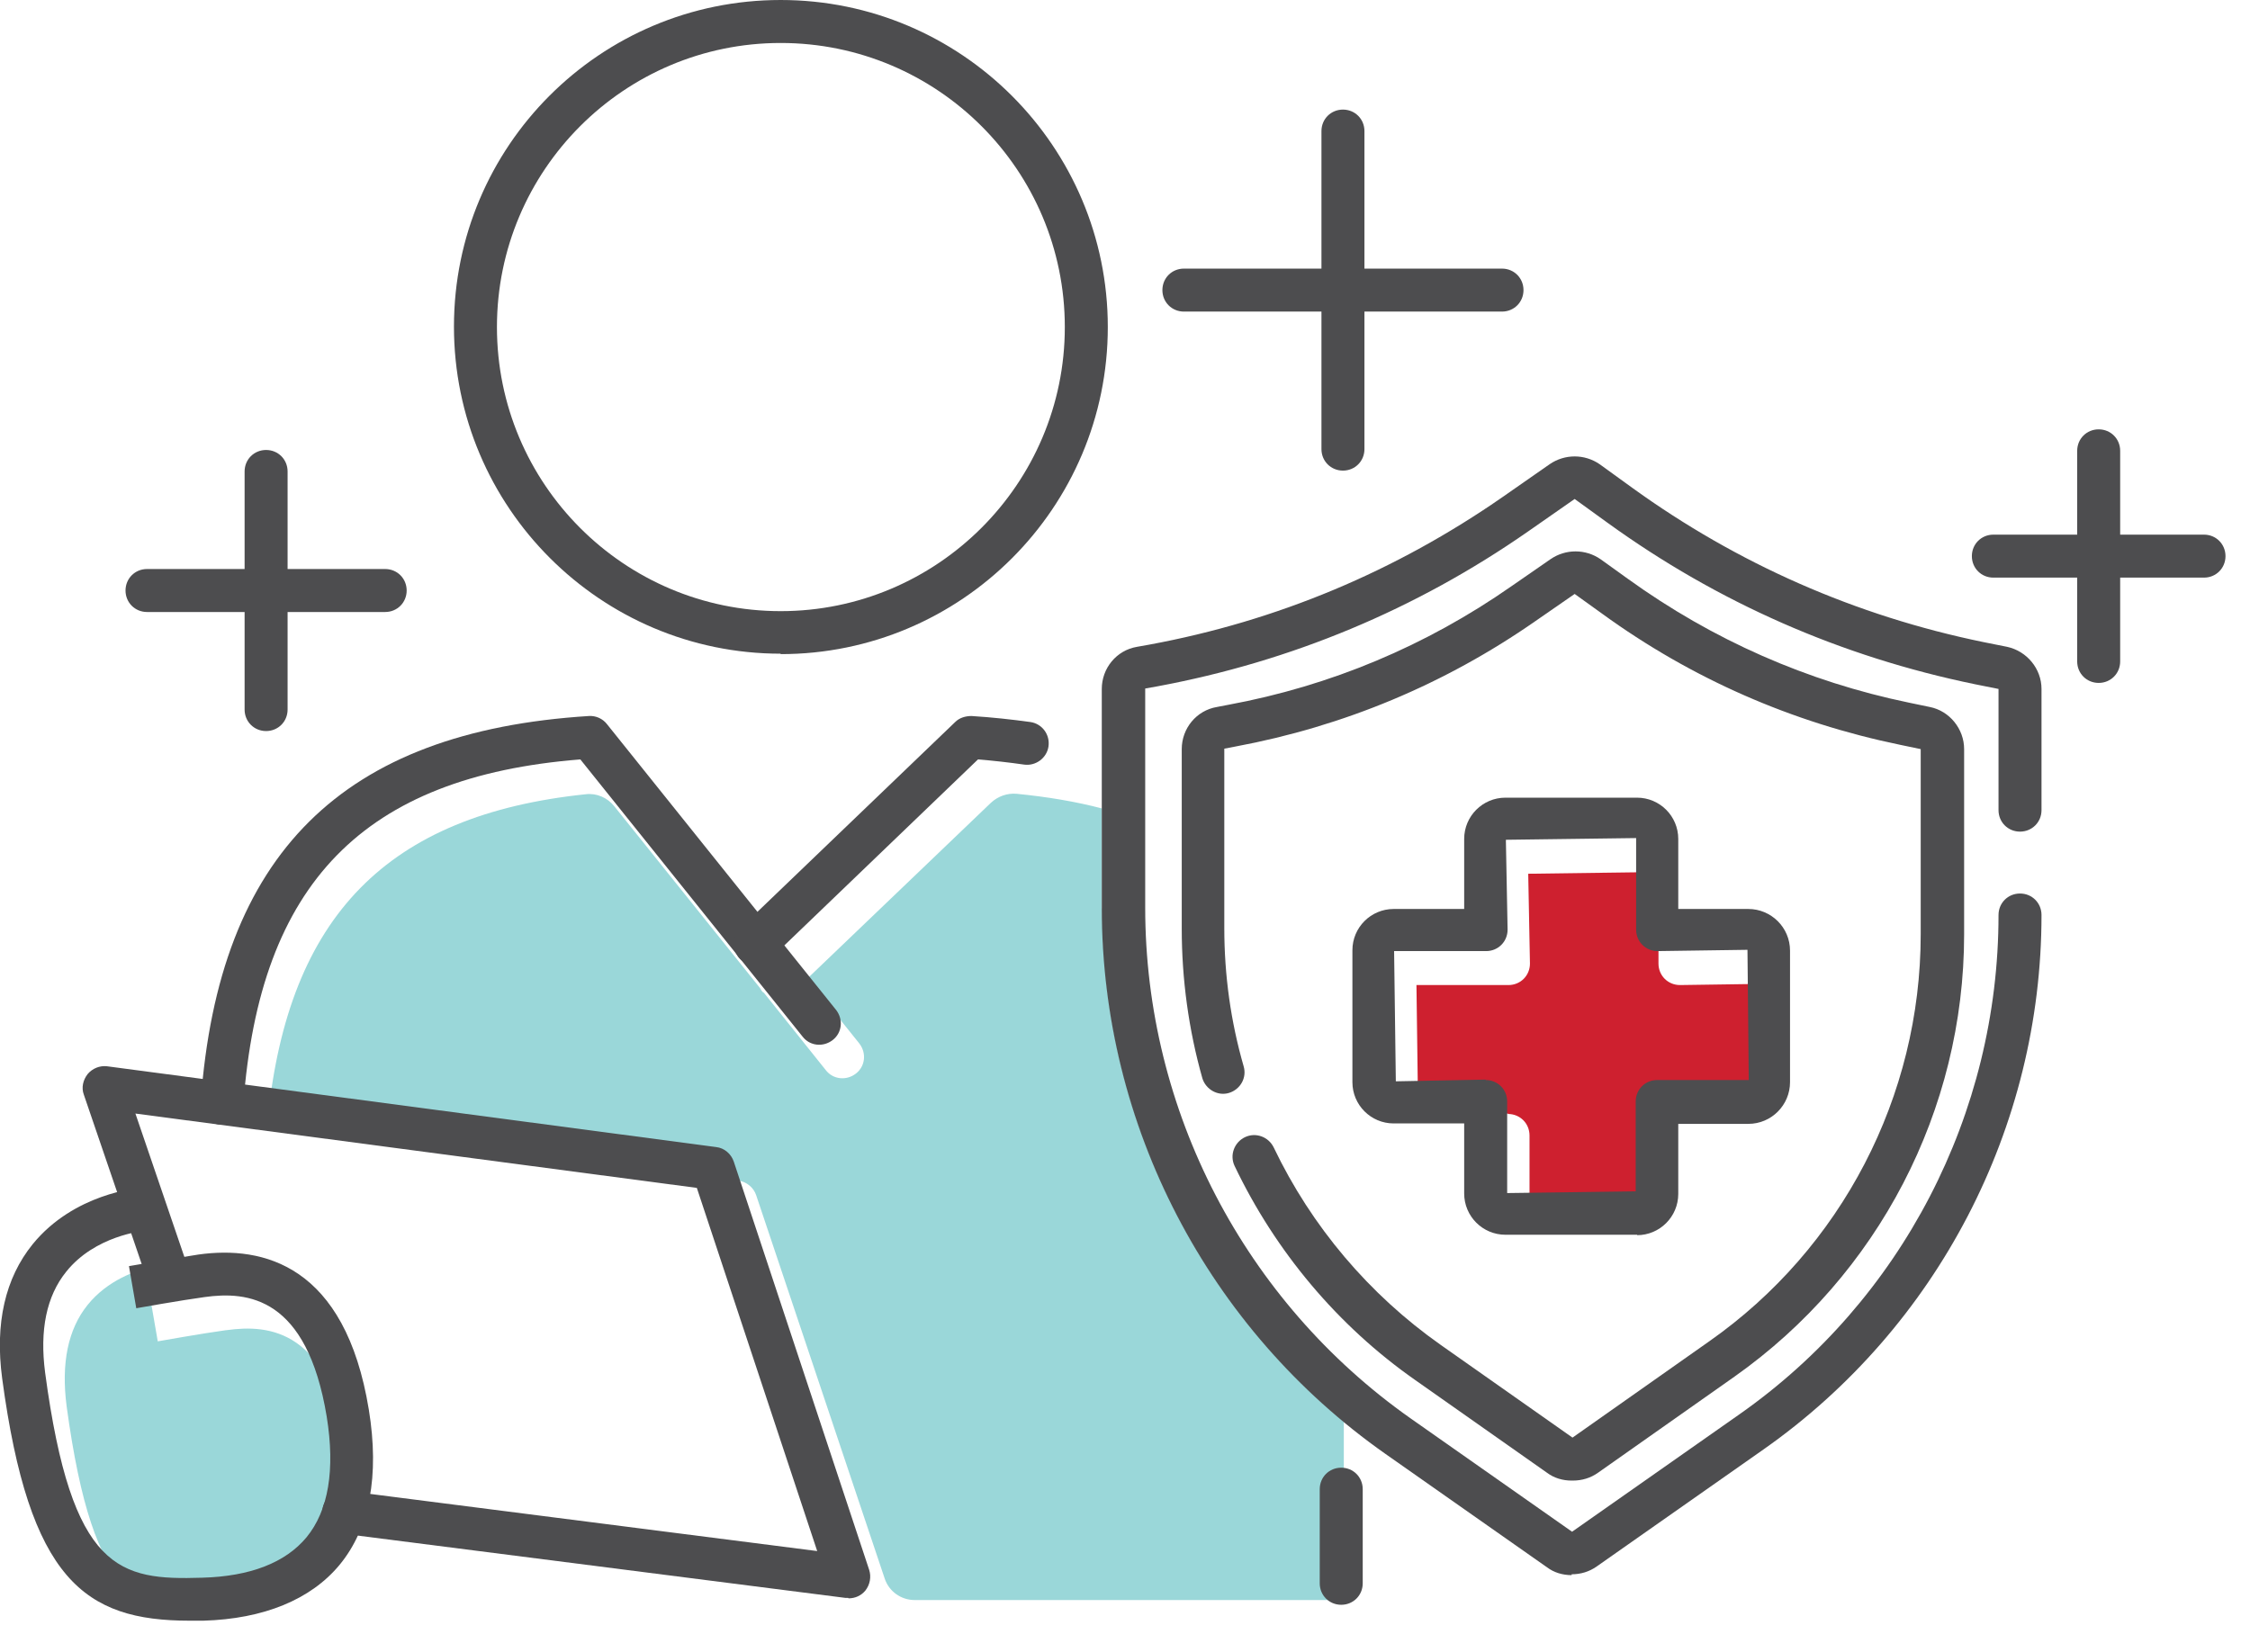
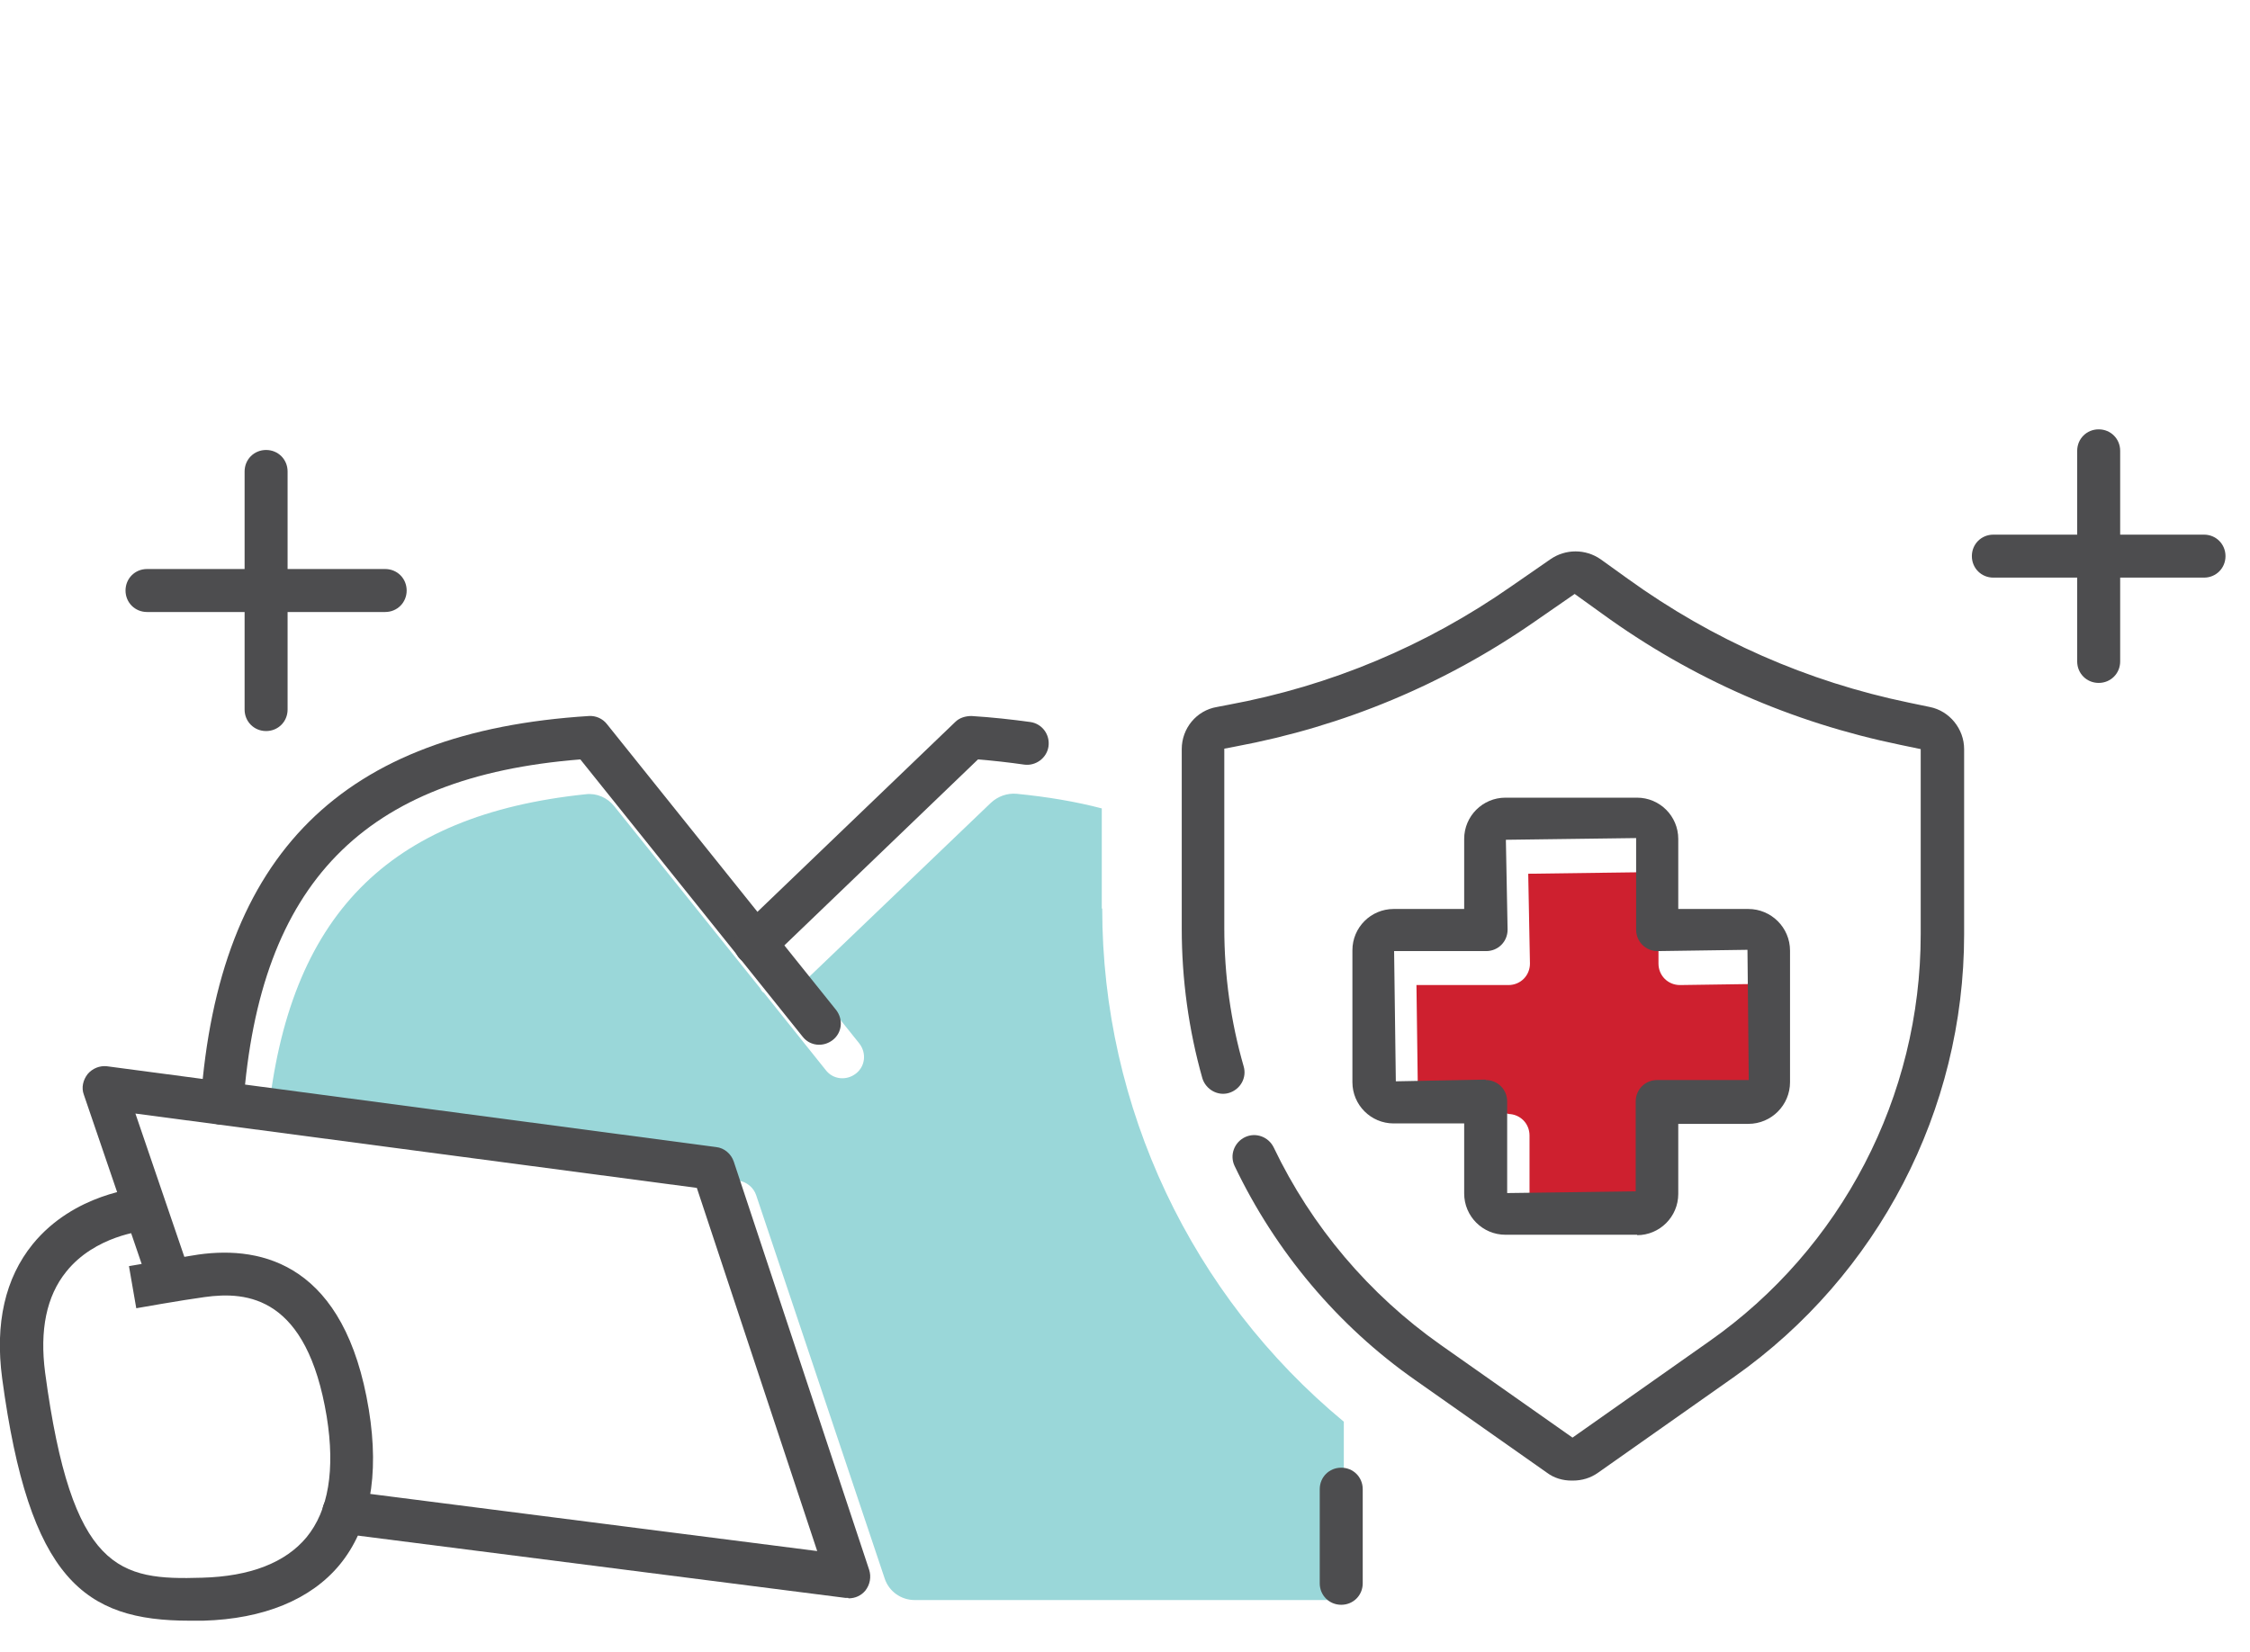
<svg xmlns="http://www.w3.org/2000/svg" id="FINAL_ART" data-name="FINAL ART" width="52.34" height="38.43" viewBox="0 0 52.34 38.43">
  <defs>
    <style>
      .cls-1 {
        fill: #9ad7d9;
      }

      .cls-2 {
        fill: #ce202f;
      }

      .cls-3 {
        fill: #4d4d4f;
      }
    </style>
  </defs>
  <g>
    <path class="cls-1" d="M25.63,21.14v-2.33c-.61-.16-1.27-.27-1.98-.34-.22-.02-.44.06-.6.21l-4.27,4.09,1.21,1.51c.17.22.14.53-.08.7-.22.17-.53.14-.7-.08l-1.44-1.8s-.02-.01-.03-.02c-.03-.03-.04-.06-.06-.09l-3.39-4.23c-.16-.2-.41-.31-.66-.28-4.62.48-6.92,2.84-7.4,7.54l10.95,1.45c.19.03.35.16.41.34l2.99,8.92c.1.3.38.5.7.5h9.98v-4.15c-3.54-2.93-5.62-7.31-5.62-11.94Z" />
-     <path class="cls-1" d="M5.26,30.95c-.52.07-1.59.26-1.59.26l-.17-.98s.12-.02.29-.05l-.24-.71c-.39.09-1.05.32-1.51.89-.46.57-.62,1.36-.49,2.36.63,4.64,1.74,4.84,3.66,4.78,1.13-.03,1.95-.35,2.43-.94.51-.62.67-1.57.47-2.82-.46-2.8-1.84-2.93-2.84-2.79Z" />
  </g>
  <g>
    <g>
      <path class="cls-3" d="M19.73,37.18s-.04,0-.06,0l-11.74-1.5c-.27-.04-.47-.29-.43-.56.04-.27.28-.46.56-.43l10.95,1.4-2.8-8.45-13.06-1.73,1.27,3.72c.09.26-.05.55-.31.63-.26.09-.55-.05-.63-.31l-1.53-4.48c-.06-.16-.02-.34.09-.48.11-.13.28-.2.45-.18l14.17,1.88c.19.02.35.16.41.34l3.15,9.5c.05.16.02.34-.09.48-.1.12-.24.18-.39.18Z" />
-       <path class="cls-3" d="M18.16,15.21c-4.19,0-7.6-3.41-7.6-7.61S13.96,0,18.16,0s7.61,3.41,7.61,7.61-3.41,7.61-7.61,7.61ZM18.16,1c-3.64,0-6.6,2.96-6.6,6.61s2.96,6.61,6.6,6.61,6.61-2.96,6.61-6.61-2.96-6.61-6.61-6.61Z" />
      <path class="cls-3" d="M4.41,37.71c-2.44,0-3.73-.95-4.36-5.64-.17-1.28.07-2.33.71-3.12.96-1.18,2.45-1.31,2.52-1.31.27-.02.52.19.54.46.02.27-.18.51-.46.54-.03,0-1.15.11-1.82.95-.46.57-.62,1.36-.49,2.35.62,4.63,1.73,4.83,3.65,4.77,1.12-.03,1.94-.35,2.43-.94.51-.62.67-1.57.47-2.81-.46-2.79-1.84-2.92-2.84-2.78-.52.07-1.59.26-1.59.26l-.17-.98s1.1-.19,1.62-.27c1.5-.21,3.41.24,3.96,3.61.25,1.54.02,2.76-.68,3.61-.67.81-1.77,1.26-3.17,1.3-.11,0-.21,0-.31,0Z" />
      <path class="cls-3" d="M5.17,26.17s-.02,0-.04,0c-.28-.02-.48-.26-.46-.54.42-5.76,3.29-8.61,9.03-8.97.16-.01.32.06.42.19l5.33,6.65c.17.22.14.53-.08.7-.22.17-.53.14-.7-.08l-5.17-6.45c-5.04.4-7.46,2.88-7.84,8.03-.02.26-.24.46-.5.46Z" />
      <path class="cls-3" d="M17.57,22.46c-.13,0-.26-.05-.36-.15-.19-.2-.18-.52.01-.71l5-4.8c.1-.1.24-.14.38-.14.48.03.93.08,1.37.14.27.04.46.29.42.57-.04.27-.3.46-.57.42-.35-.05-.7-.09-1.07-.12l-4.84,4.65c-.1.09-.22.14-.35.14Z" />
      <path class="cls-3" d="M31.2,37.34c-.28,0-.5-.22-.5-.5v-2.19c0-.28.22-.5.5-.5s.5.22.5.5v2.19c0,.28-.22.5-.5.5Z" />
    </g>
    <path class="cls-2" d="M35.08,25.92c.28,0,.5.22.5.5v2.13l2.99-.04v-2.09c0-.28.22-.5.5-.5h2.13l-.03-3.03-2.09.03c-.28,0-.5-.22-.5-.5v-2.13l-3.03.04.04,2.09c0,.28-.22.5-.5.5h-2.14l.04,3.03,2.09-.04ZM38.6,28.52h0,0Z" />
    <g>
-       <path class="cls-3" d="M36.56,36.65c-.21,0-.41-.06-.57-.18l-3.76-2.64c-4.13-2.9-6.6-7.65-6.6-12.7v-5.1c0-.48.34-.9.82-.98l.28-.05c2.98-.55,5.74-1.71,8.23-3.44l1.09-.76c.35-.24.81-.24,1.16,0l.76.55c2.45,1.77,5.2,2.98,8.17,3.59l.55.11c.46.1.8.51.8.98v2.82c0,.28-.22.5-.5.5s-.5-.22-.5-.5v-2.82l-.55-.11c-3.11-.64-5.98-1.9-8.55-3.76l-.76-.55-1.09.76c-2.6,1.81-5.5,3.02-8.62,3.6l-.28.05v5.1c0,4.72,2.31,9.16,6.17,11.88l3.76,2.64,3.89-2.73c3.78-2.65,6.03-7,6.03-11.62,0-.28.22-.5.5-.5s.5.22.5.5c0,4.94-2.42,9.59-6.46,12.43l-3.89,2.73c-.17.12-.37.18-.58.18Z" />
      <path class="cls-3" d="M38.09,28.73h-3.07c-.53,0-.96-.43-.96-.96v-1.63h-1.64c-.53,0-.96-.43-.96-.96v-3.07c0-.53.43-.96.96-.96h1.64v-1.63c0-.53.43-.96.96-.96h3.06c.53,0,.96.43.96.96v1.63h1.63c.53,0,.97.43.97.97v3.06c0,.53-.43.97-.97.97h-1.63v1.63c0,.53-.43.96-.96.96ZM34.56,25.13c.28,0,.5.22.5.5v2.13l2.99-.04v-2.09c0-.28.22-.5.5-.5h2.13l-.03-3.03-2.09.03c-.28,0-.5-.22-.5-.5v-2.13l-3.03.04.04,2.09c0,.28-.22.5-.5.5h-2.14l.04,3.03,2.09-.04ZM38.09,27.73h0,0Z" />
      <path class="cls-3" d="M36.56,34.45c-.21,0-.41-.06-.57-.18l-3.07-2.16c-1.8-1.26-3.25-2.99-4.2-4.98-.12-.25-.01-.55.24-.67.25-.12.55-.01.67.24.88,1.84,2.22,3.42,3.88,4.59l3.07,2.16,3.18-2.24c3.08-2.16,4.92-5.7,4.92-9.47v-4.31l-.48-.1c-2.52-.52-4.85-1.54-6.93-3.05l-.64-.46-.91.63c-2.11,1.47-4.46,2.45-6.98,2.92l-.26.05v4.18c0,1.09.15,2.17.45,3.21.08.27-.08.54-.34.62-.26.08-.54-.08-.62-.34-.32-1.13-.48-2.31-.48-3.48v-4.18c0-.48.34-.9.82-.98l.26-.05c2.38-.44,4.6-1.37,6.59-2.76l.91-.63c.35-.24.81-.24,1.16,0l.64.46c1.97,1.42,4.17,2.39,6.54,2.88l.48.1c.46.09.8.51.8.98v4.31c0,4.09-2,7.93-5.34,10.29l-3.18,2.24c-.17.12-.37.18-.58.18Z" />
    </g>
    <path class="cls-3" d="M8.96,13.24h-2.27v-2.27c0-.28-.22-.5-.5-.5s-.5.22-.5.5v2.27h-2.27c-.28,0-.5.22-.5.5s.22.5.5.5h2.27v2.27c0,.28.22.5.5.5s.5-.22.5-.5v-2.27h2.27c.28,0,.5-.22.5-.5s-.22-.5-.5-.5Z" />
-     <path class="cls-3" d="M34.94,6.25h-3.2v-3.2c0-.28-.22-.5-.5-.5s-.5.22-.5.5v3.2h-3.2c-.28,0-.5.22-.5.5s.22.5.5.5h3.2v3.2c0,.28.22.5.5.5s.5-.22.5-.5v-3.2h3.2c.28,0,.5-.22.5-.5s-.22-.5-.5-.5Z" />
    <path class="cls-3" d="M51.27,12.44h-1.95v-1.95c0-.28-.22-.5-.5-.5s-.5.22-.5.5v1.95h-1.95c-.28,0-.5.22-.5.5s.22.5.5.5h1.95v1.95c0,.28.22.5.5.5s.5-.22.5-.5v-1.95h1.95c.28,0,.5-.22.5-.5s-.22-.5-.5-.5Z" />
  </g>
</svg>